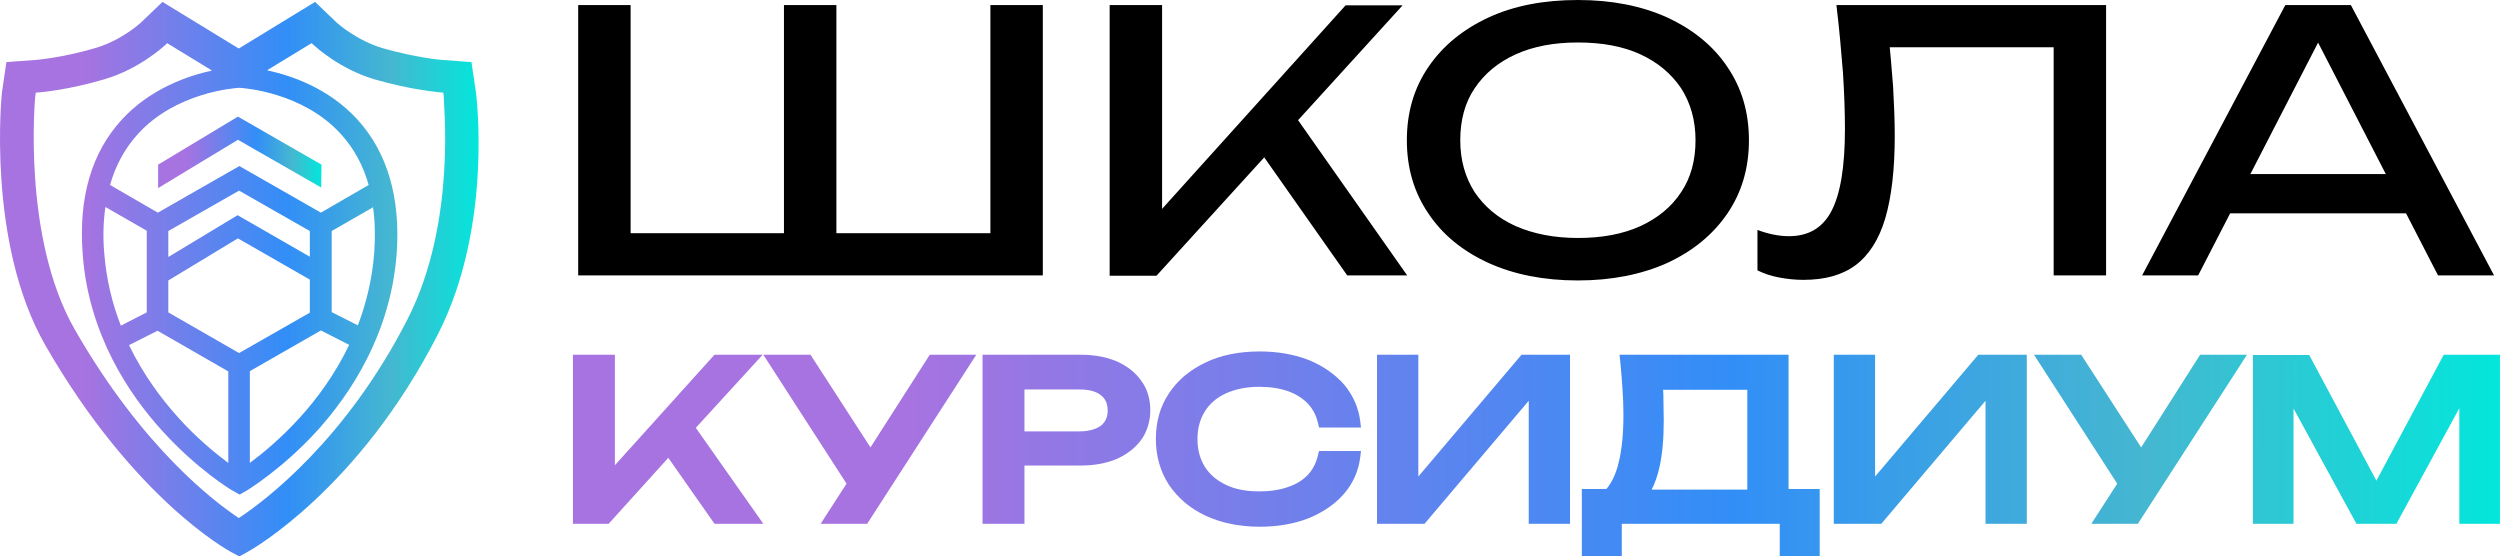
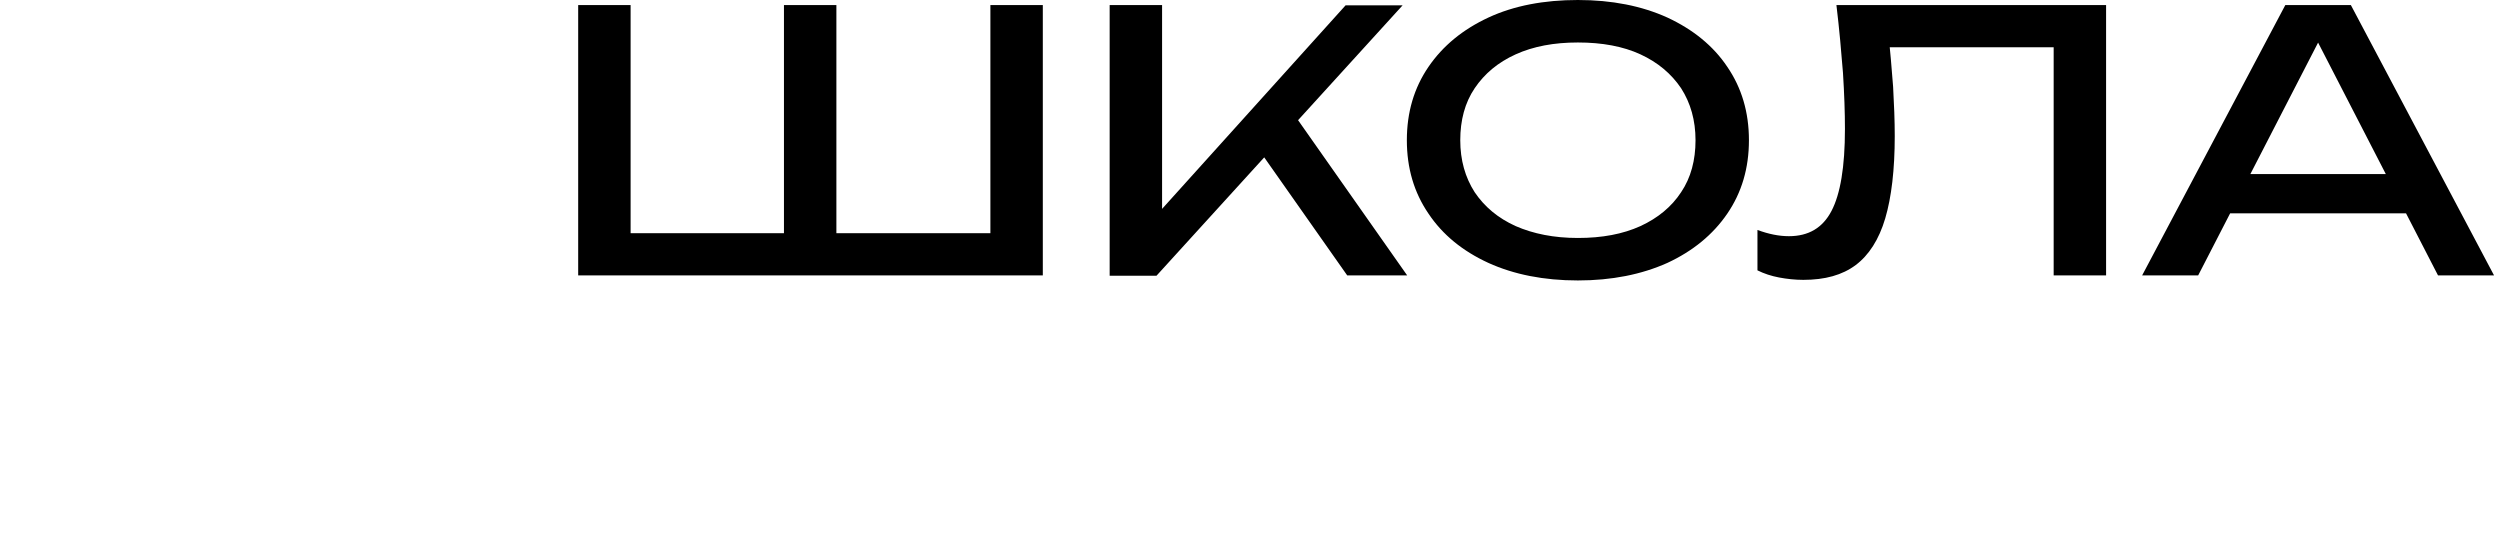
<svg xmlns="http://www.w3.org/2000/svg" width="6519" height="1451" viewBox="0 0 6519 1451" fill="none">
-   <path d="M1240.8 239.248L1229.41 161.902L1149.67 156.009C1148.91 156.009 1082.85 150.116 998.554 125.807C930.969 105.918 880.85 61.721 877.812 58.774L821.618 5L622.66 126.544L423.702 5L367.508 58.774C366.748 59.511 316.629 105.918 246.766 125.807C163.993 150.116 96.408 156.009 96.408 156.009L16.673 161.902L5.282 239.248C4.523 242.931 -35.724 631.87 118.43 900.739C347.764 1299.25 591.525 1433.32 602.157 1439.21L624.179 1451L645.441 1439.21C657.592 1432.58 937.044 1274.21 1142.84 869.801C1286.36 586.936 1241.56 242.931 1240.8 239.248ZM975.773 659.862C970.457 729.105 954.51 791.718 933.247 848.439L864.903 813.817V602.405L972.735 540.528C978.051 577.36 978.81 617.137 975.773 659.862ZM274.863 539.792L382.695 601.668V814.554L315.11 849.175C293.088 792.455 277.141 729.105 271.825 659.862C268.028 616.401 269.547 576.623 274.863 539.792ZM623.419 920.628L438.89 814.554V731.315L620.382 621.557L807.949 729.105V815.291L623.419 920.628ZM807.949 669.438L619.623 561.154L438.89 670.175V602.405L623.419 497.067L807.949 602.405V669.438ZM410.792 862.434L595.322 968.509V1207.18C562.669 1182.87 513.309 1143.09 463.949 1087.84C421.424 1040.7 374.342 978.085 336.373 900.003L410.792 862.434ZM651.517 967.772L836.806 861.698L910.466 899.266C873.256 977.348 825.415 1040.7 782.89 1087.84C733.53 1142.35 684.17 1182.87 651.517 1207.18V967.772ZM836.806 554.524L624.179 432.981L411.552 554.524L287.013 482.335C301.441 430.771 325.742 386.573 359.914 349.005C458.633 240.721 611.269 229.671 624.179 228.935C637.088 229.671 789.724 240.721 888.444 349.005C922.616 386.573 946.916 430.771 961.345 482.335L836.806 554.524ZM1063.1 831.496C902.113 1147.51 690.245 1306.62 622.66 1350.82C560.391 1309.57 372.064 1168.14 195.128 859.488C56.92 618.611 91.852 253.98 91.852 251.034L93.371 241.457L103.243 240.721C106.28 240.721 179.94 234.091 271.825 206.836C362.951 180.317 425.98 121.387 429.018 119.177L435.852 112.548L552.797 184.001C488.249 197.997 391.048 231.881 317.388 312.174C238.413 398.359 204.24 516.22 215.631 662.809C230.819 871.274 336.373 1028.18 422.183 1122.46C514.068 1224.12 605.194 1279.37 606.713 1279.37L624.938 1289.68L643.163 1279.37C643.923 1278.63 735.049 1224.12 827.693 1122.46C913.503 1027.44 1018.3 871.274 1034.25 662.809C1044.88 516.22 1010.7 398.359 932.488 312.174C858.069 230.408 760.868 197.26 696.32 183.264L812.506 112.548L820.099 119.177C822.378 121.387 886.166 180.317 976.532 206.836C1069.18 234.091 1142.84 239.984 1145.87 240.721L1155.75 241.457L1157.27 251.034C1154.23 254.717 1194.47 573.676 1063.1 831.496Z" fill="url(#paint0_linear_2834_784)" />
-   <path d="M412.312 429.305V490.445L620.383 364.482L837.567 488.972L838.326 429.305L620.383 304.078L412.312 429.305Z" fill="url(#paint1_linear_2834_784)" />
  <path d="M2644.91 608.137L2582.54 664.69V13.17H2719.24V718.144H1507.67V13.17H1644.38V664.69L1582.01 608.137H2082.7L2044.25 664.69V13.17H2180.96V664.69L2136.53 608.137H2644.91ZM2893.54 718.144V13.17H3030.25V614.334L2988.39 591.094L3508.73 13.944H3657.4L3015.73 718.919H2893.54V718.144ZM3263.51 363.333L3360.06 278.116L3669.36 718.144H3513L3263.51 363.333ZM4114.51 731.314C4025.65 731.314 3947.9 715.82 3881.26 685.607C3813.76 654.619 3761.64 612.01 3724.9 557.007C3687.3 502.004 3668.51 438.478 3668.51 365.657C3668.51 292.835 3687.3 229.31 3724.9 174.307C3762.49 119.303 3814.61 76.695 3881.26 45.707C3947.9 14.719 4026.51 0 4114.51 0C4203.37 0 4281.13 15.494 4347.77 45.707C4414.42 76.695 4467.39 119.303 4504.13 174.307C4541.72 229.31 4560.52 292.835 4560.52 365.657C4560.52 438.478 4541.72 502.004 4504.13 557.007C4466.54 612.01 4414.42 654.619 4347.77 685.607C4280.27 715.82 4202.52 731.314 4114.51 731.314ZM4114.51 620.532C4177.74 620.532 4231.57 610.461 4277.71 589.544C4322.99 568.627 4358.88 539.189 4383.66 501.229C4409.29 463.269 4421.25 417.561 4421.25 365.657C4421.25 313.752 4408.43 268.82 4383.66 230.085C4358.02 192.125 4322.99 162.686 4277.71 141.769C4232.42 120.853 4177.74 110.782 4114.51 110.782C4052.14 110.782 3998.31 120.853 3952.17 141.769C3906.03 162.686 3871 192.125 3845.37 230.085C3819.74 268.045 3807.78 313.752 3807.78 365.657C3807.78 417.561 3820.59 462.494 3845.37 501.229C3871 539.189 3906.03 568.627 3952.17 589.544C3998.31 609.686 4052.14 620.532 4114.51 620.532ZM4788.65 13.17H5491.84V718.144H5355.13V66.624L5417.51 123.177H4865.55L4923.65 80.568C4928.78 131.698 4933.05 180.504 4936.47 226.211C4939.03 271.918 4940.74 315.302 4940.74 354.811C4940.74 442.352 4932.2 514.399 4915.96 569.402C4899.73 624.406 4873.24 665.465 4839.06 691.03C4804.03 717.369 4758.75 729.765 4702.36 729.765C4681 729.765 4659.64 727.44 4639.13 723.567C4618.62 719.693 4599.83 713.496 4582.74 704.974V599.615C4611.79 610.461 4639.13 615.884 4664.76 615.884C4716.03 615.884 4752.77 594.192 4775.84 550.035C4798.91 505.877 4810.87 435.38 4810.87 336.218C4810.87 293.61 4809.16 244.804 4805.74 189.801C4801.47 136.347 4796.34 76.695 4788.65 13.17ZM6130.1 13.17L6503.48 718.144H6357.37L6018.17 59.651H6071.14L5731.93 718.144H5585.83L5959.21 13.17H6130.1ZM5769.53 556.232V453.972H6312.94V556.232H5769.53Z" fill="black" />
-   <path d="M1814.41 1115.56L1990.42 1365.79H1863.11L1742.64 1193.8L1587.13 1365.79H1494V924.982H1603.37V1213.17L1863.11 924.982H1988.71L1814.41 1115.56ZM2269.82 1166.69L2113.46 924.982H1990.42L2207.44 1261.2L2139.94 1365.79H2261.27L2545.79 924.982H2424.47L2269.82 1166.69ZM2977.28 994.705C2992.66 1016.4 2999.49 1041.96 2999.49 1069.85C2999.49 1097.74 2991.8 1123.31 2977.28 1145C2961.9 1166.69 2940.54 1183.73 2913.2 1196.13C2886.71 1207.75 2854.24 1213.94 2818.35 1213.94H2671.39V1365.79H2562.03V924.982H2818.35C2854.24 924.982 2886.71 931.18 2913.2 942.801C2940.54 955.196 2961.9 972.239 2977.28 994.705ZM2870.47 1030.34C2857.66 1020.27 2838.86 1015.62 2814.94 1015.62H2671.39V1124.85H2814.94C2838.86 1124.85 2857.66 1119.43 2870.47 1110.14C2882.44 1100.84 2888.42 1087.67 2888.42 1070.63C2888.42 1052.81 2882.44 1039.64 2870.47 1030.34ZM3436.96 1186.06C3432.68 1205.42 3424.14 1223.24 3411.32 1237.19C3398.51 1251.13 3380.56 1262.75 3359.2 1269.72C3337.84 1277.47 3312.21 1281.34 3283.16 1281.34C3249.84 1281.34 3220.79 1275.92 3196.86 1264.3C3173.79 1253.45 3155 1237.96 3142.18 1217.82C3129.36 1197.68 3122.53 1172.89 3122.53 1145C3122.53 1117.11 3129.36 1092.32 3142.18 1072.17C3155 1052.03 3172.94 1036.54 3196.86 1025.69C3220.79 1014.85 3249.84 1008.65 3283.16 1008.65C3312.21 1008.65 3337.84 1012.52 3359.2 1020.27C3380.56 1028.02 3397.65 1038.86 3411.32 1053.58C3424.14 1067.53 3432.68 1084.57 3436.96 1103.94L3439.52 1114.78H3548.89L3547.18 1100.06C3542.9 1063.65 3528.38 1031.12 3505.31 1003.23C3481.39 976.113 3450.63 954.421 3413.03 938.927C3375.44 924.208 3332.72 916.461 3284.87 916.461C3231.89 916.461 3184.05 925.757 3143.89 945.125C3102.88 964.492 3070.41 991.606 3048.19 1025.69C3025.12 1059.78 3014.02 1100.06 3014.02 1145C3014.02 1189.93 3025.98 1230.21 3048.19 1264.3C3071.26 1298.39 3102.88 1325.5 3143.89 1344.87C3184.05 1363.46 3231.89 1373.53 3284.87 1373.53C3332.72 1373.53 3375.44 1365.78 3413.03 1351.07C3450.63 1335.57 3482.24 1313.88 3505.31 1286.77C3529.23 1258.88 3542.9 1226.34 3547.18 1190.7L3548.89 1175.98H3439.52L3436.96 1186.06ZM3698.41 1242.61V924.982H3590.75V1365.79H3714.64L3986.35 1045.06V1365.79H4094.01V924.982H3967.55L3698.41 1242.61ZM4664.76 1275.15H4745.08V1451H4640.84V1365.79H4229.01V1451H4124.77V1275.15H4188.85C4202.52 1258.88 4213.63 1236.41 4220.46 1207.75C4229.01 1174.43 4233.28 1131.83 4233.28 1081.47C4233.28 1059.78 4232.42 1036.54 4230.71 1012.52C4229.01 988.508 4227.3 964.492 4224.73 939.702L4223.02 924.982H4663.91V1275.15H4664.76ZM4338.37 1096.19C4338.37 1143.45 4334.95 1184.51 4327.26 1217.82C4322.14 1241.06 4315.3 1260.43 4306.76 1276.7H4556.25V1016.4H4336.66C4337.52 1024.14 4337.52 1031.89 4337.52 1039.64C4337.52 1059.01 4338.37 1078.37 4338.37 1096.19ZM4889.47 1242.61V924.982H4781.82V1365.79H4905.71L5177.41 1045.06V1365.79H5285.07V924.982H5158.62L4889.47 1242.61ZM5583.26 1166.69L5426.9 924.982H5303.87L5520.89 1261.2L5453.39 1365.79H5574.72L5859.24 924.982H5737.06L5583.26 1166.69ZM6371.9 925.757L6196.74 1253.45L6021.58 925.757H5874.62V1365.79H5980.57V1065.2L6144.62 1365.79H6248.86L6412.91 1064.43V1365.79H6518.86V924.982H6371.9V925.757Z" fill="url(#paint2_linear_2834_784)" />
  <defs>
    <linearGradient id="paint0_linear_2834_784" x1="-0.168" y1="729.821" x2="1247.92" y2="729.821" gradientUnits="userSpaceOnUse">
      <stop offset="0.173" stop-color="#A773E1" />
      <stop offset="0.601" stop-color="#328EF7" />
      <stop offset="0.817" stop-color="#45B7D0" />
      <stop offset="1" stop-color="#03E6DB" />
    </linearGradient>
    <linearGradient id="paint1_linear_2834_784" x1="412.255" y1="397.496" x2="838.298" y2="397.496" gradientUnits="userSpaceOnUse">
      <stop offset="0.173" stop-color="#A773E1" />
      <stop offset="0.601" stop-color="#328EF7" />
      <stop offset="0.817" stop-color="#45B7D0" />
      <stop offset="1" stop-color="#03E6DB" />
    </linearGradient>
    <linearGradient id="paint2_linear_2834_784" x1="1493.32" y1="1184.4" x2="6518.53" y2="1184.4" gradientUnits="userSpaceOnUse">
      <stop offset="0.173" stop-color="#A773E1" />
      <stop offset="0.601" stop-color="#328EF7" />
      <stop offset="0.817" stop-color="#45B7D0" />
      <stop offset="1" stop-color="#03E6DB" />
    </linearGradient>
  </defs>
</svg>